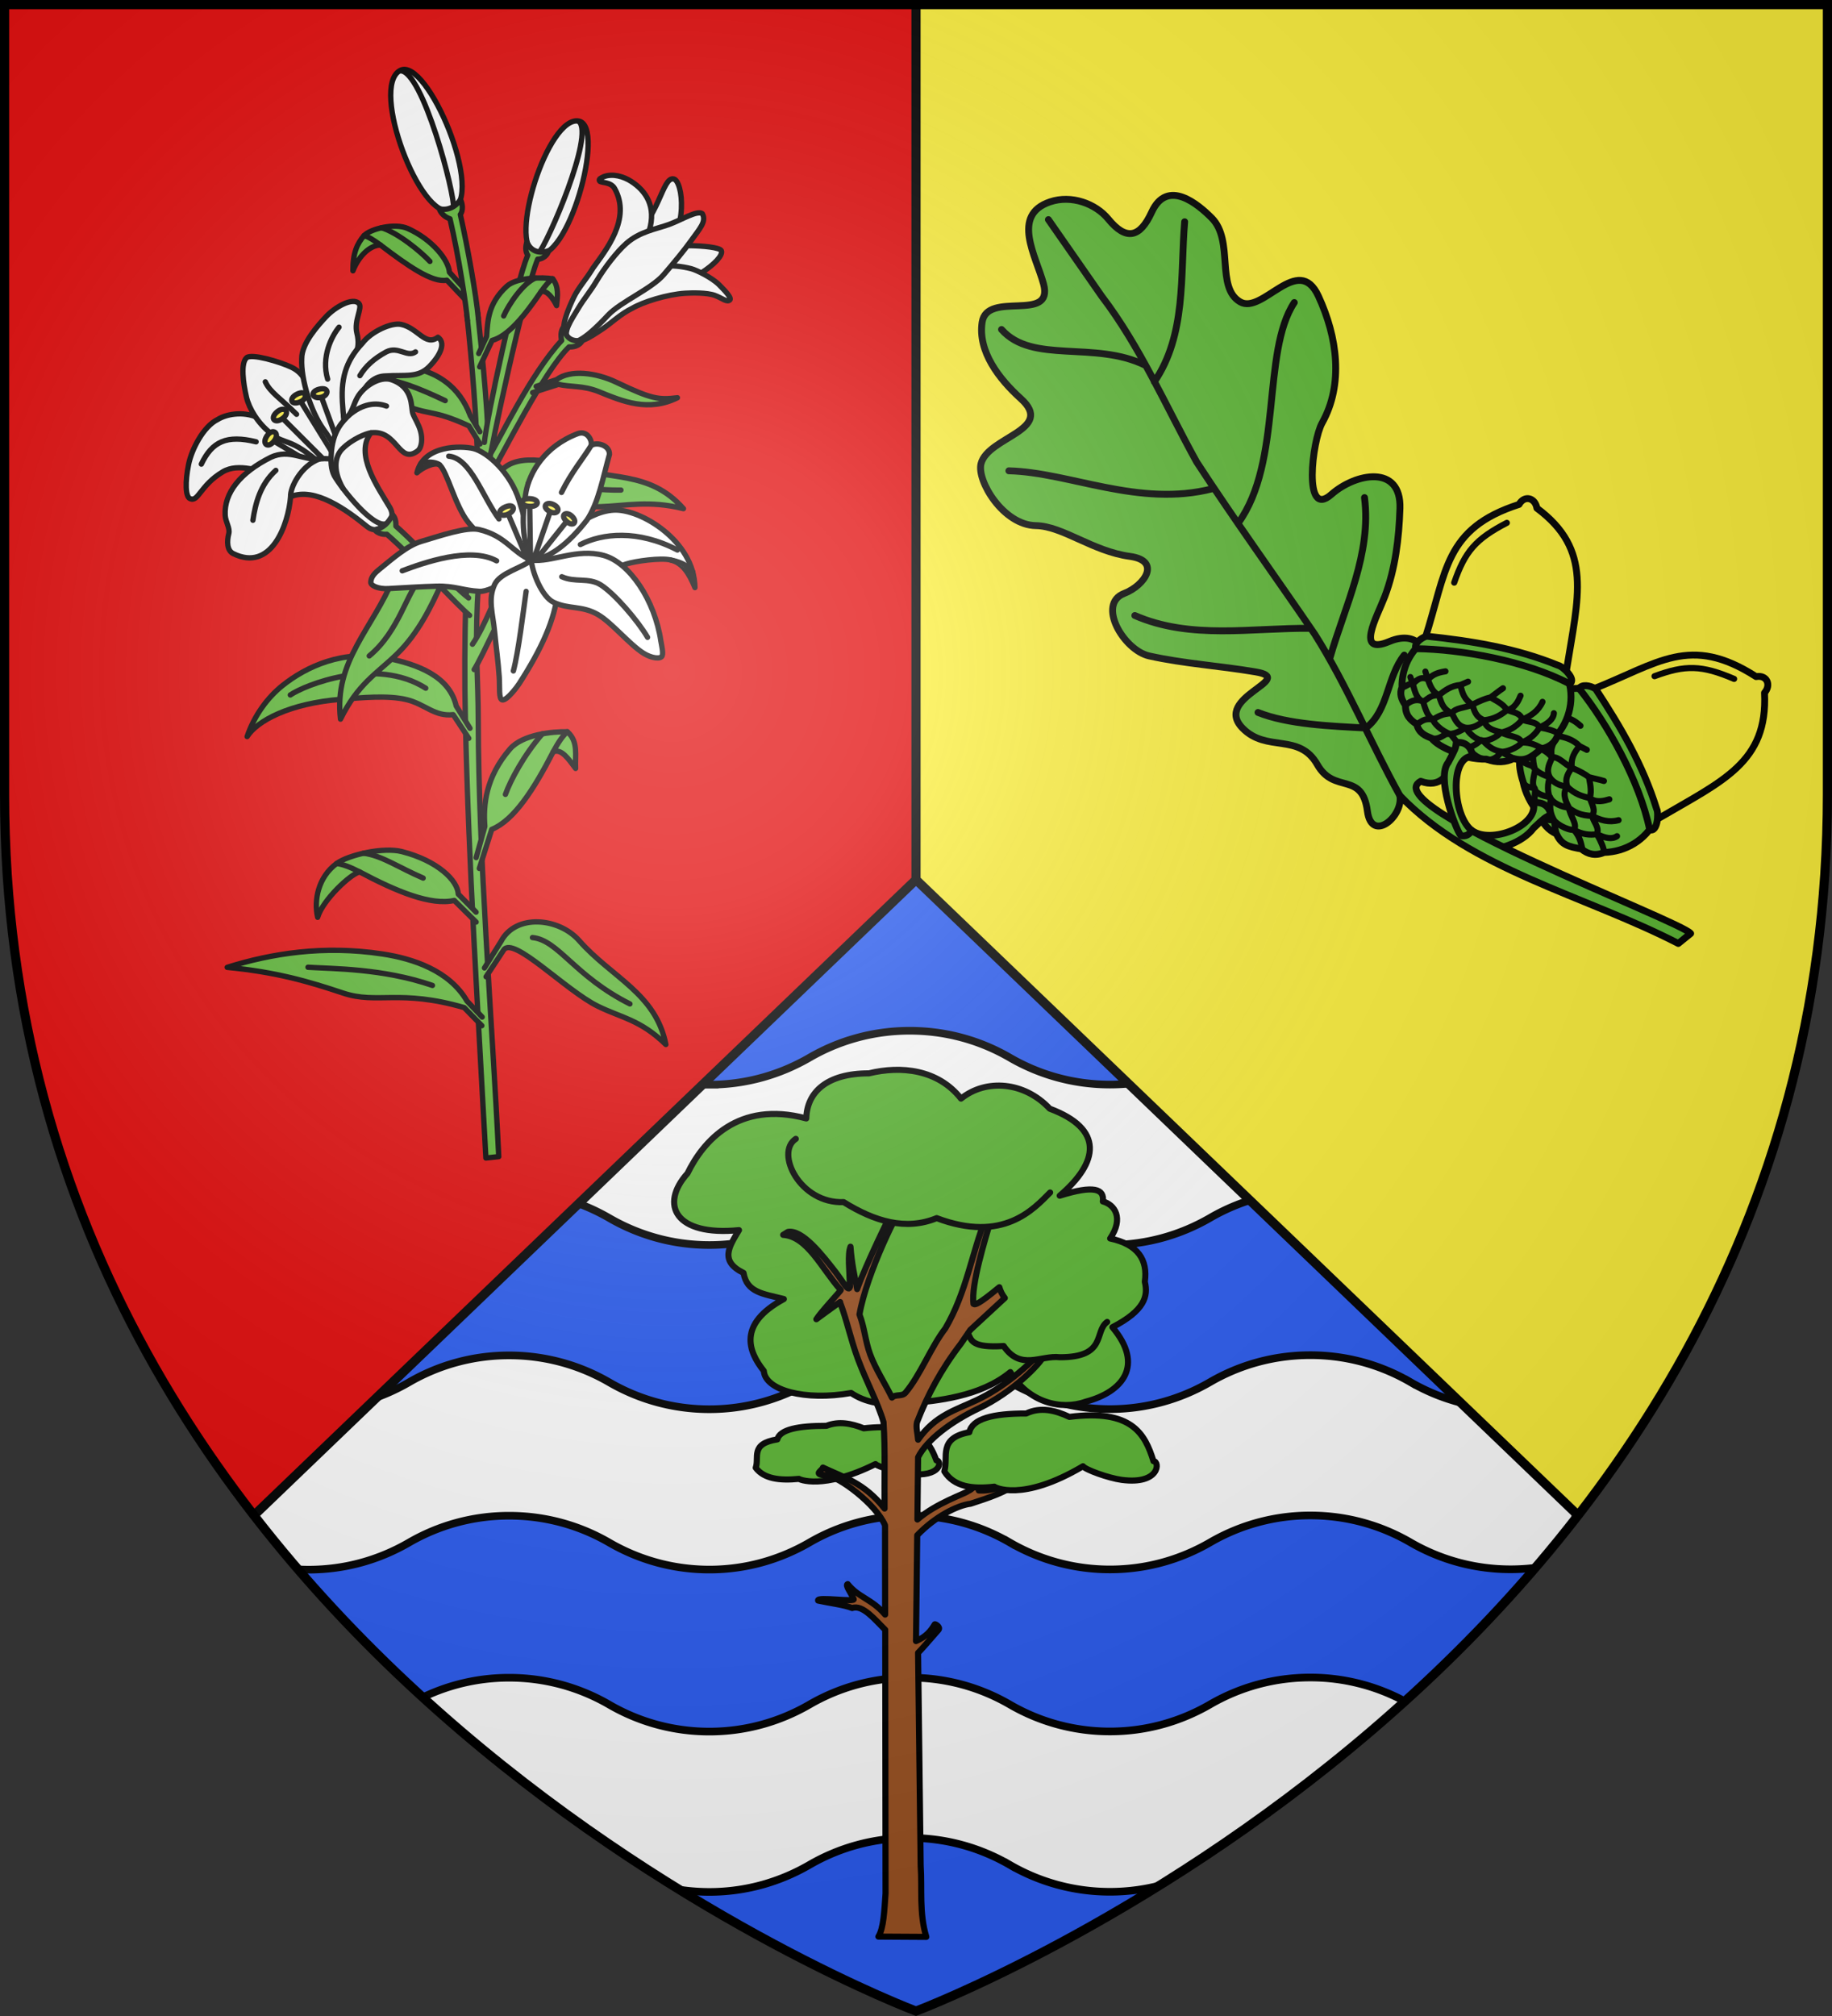
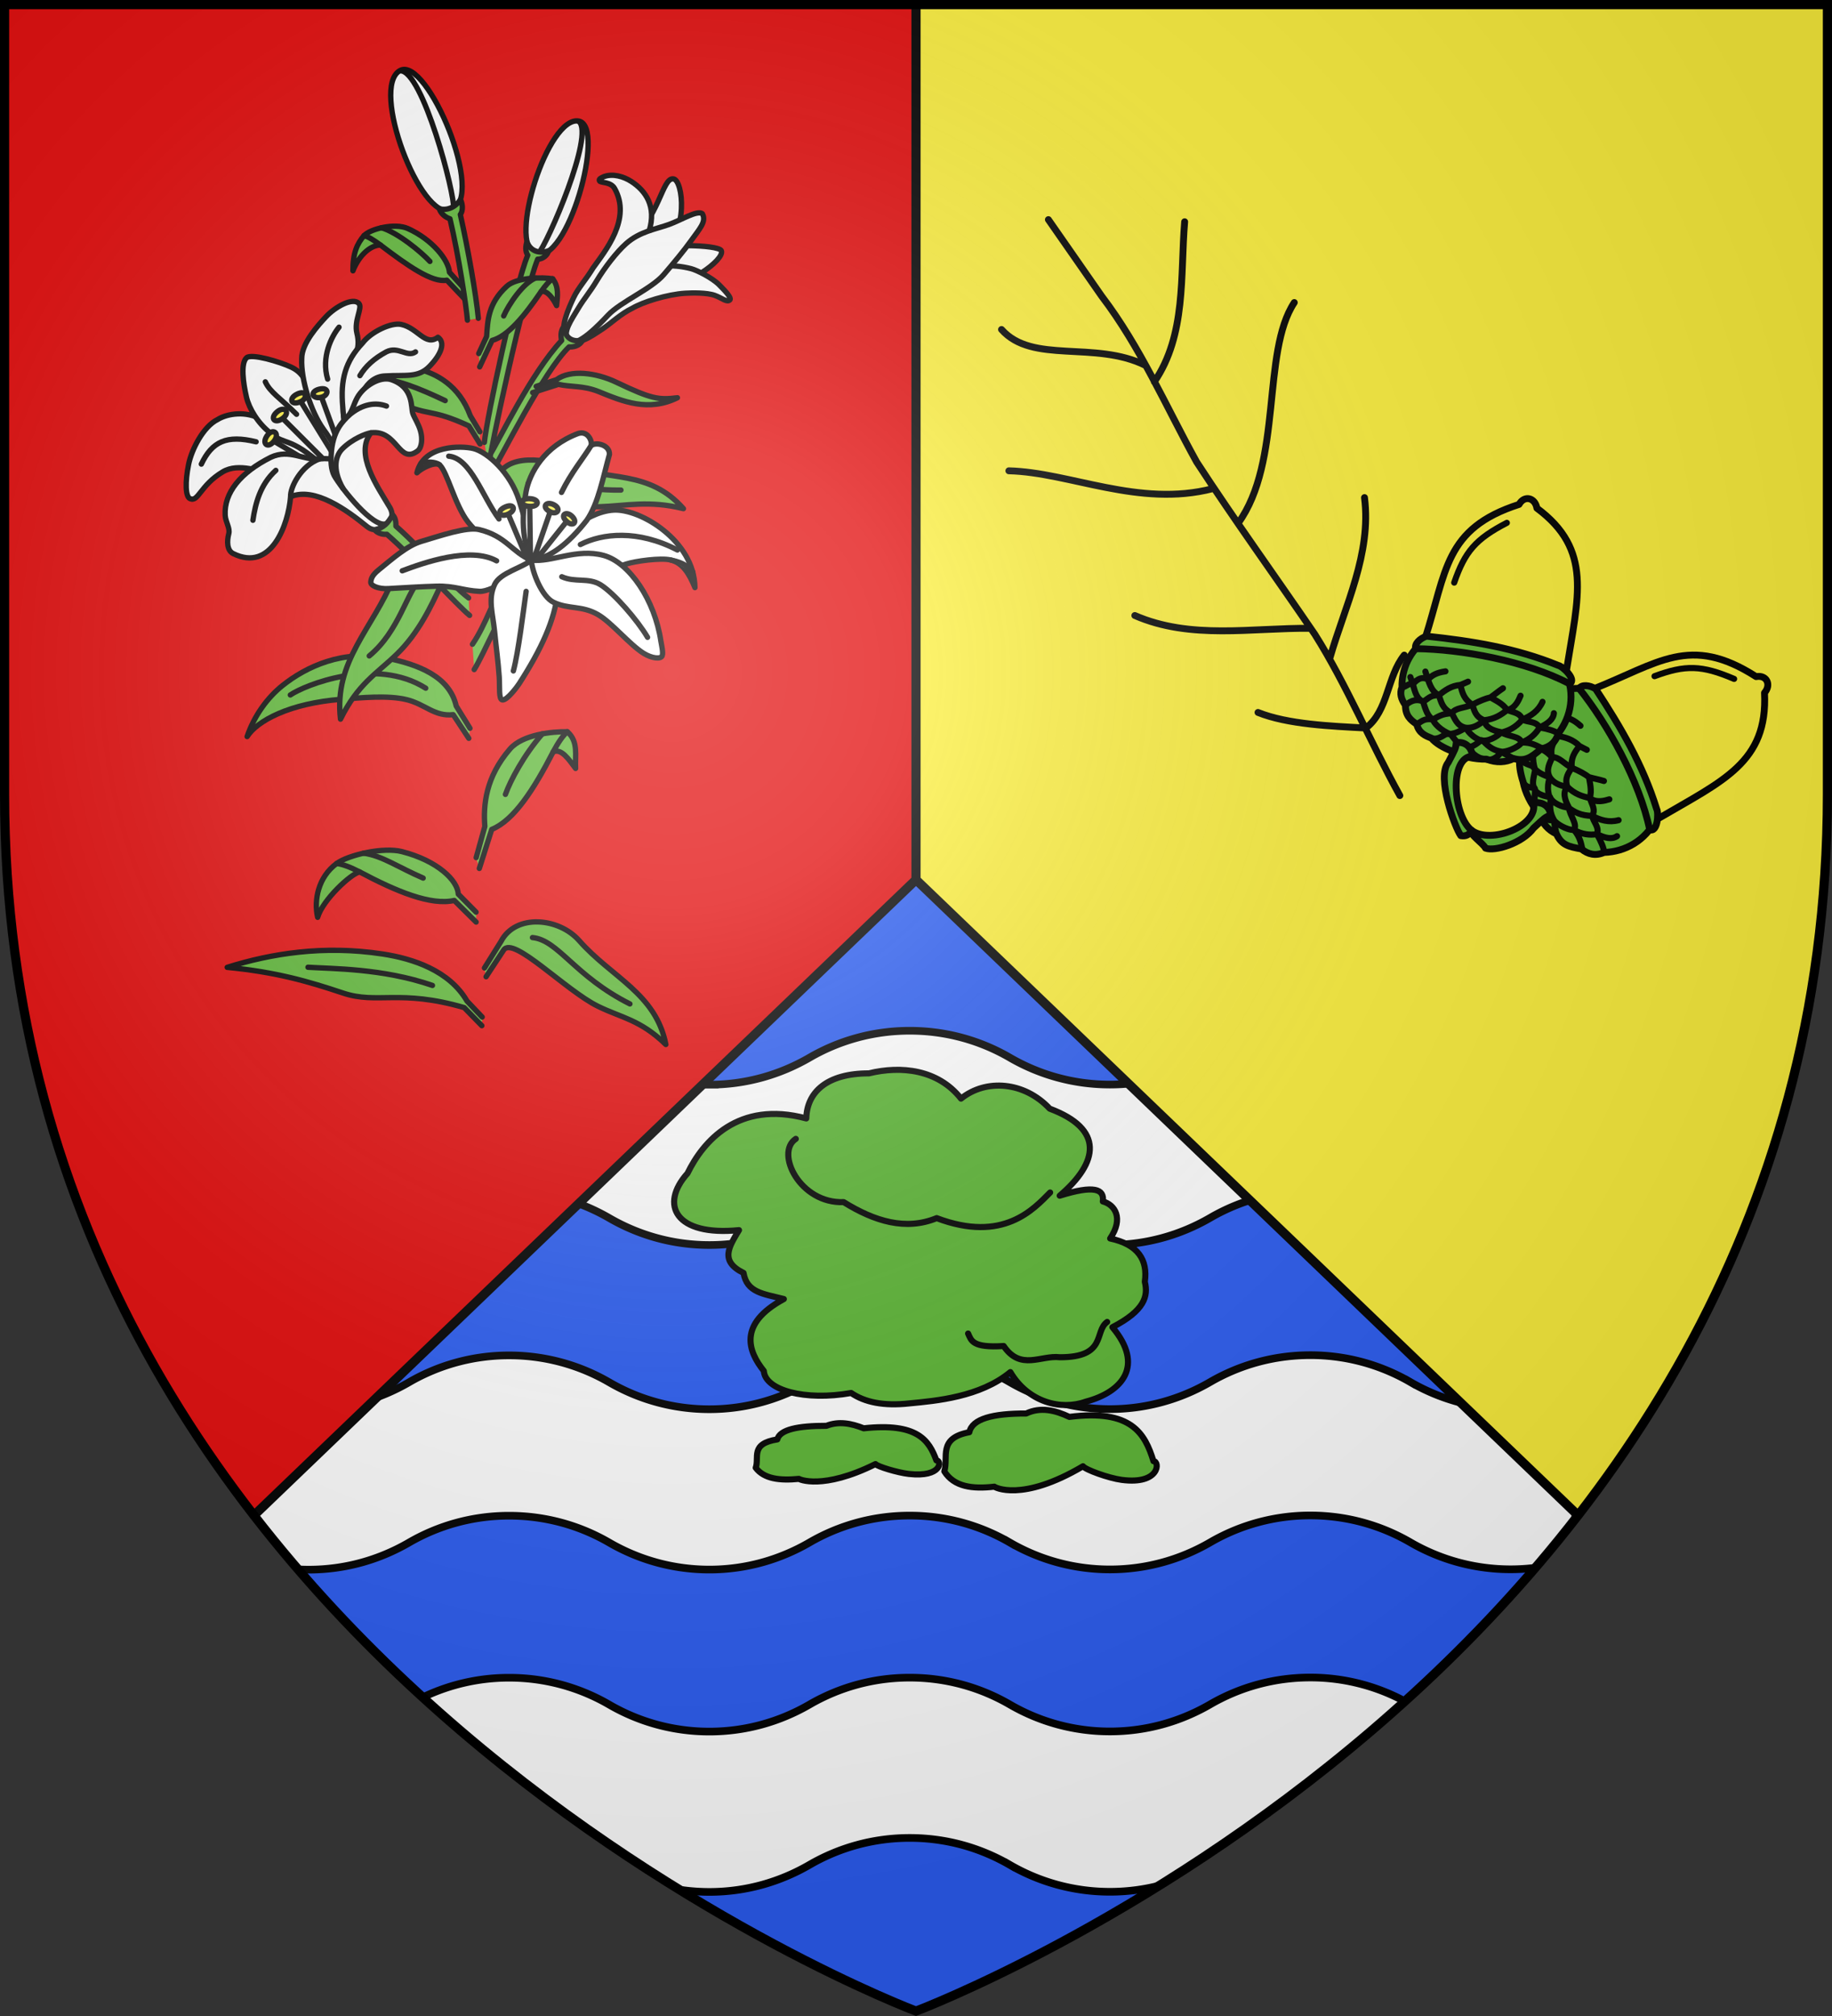
<svg xmlns="http://www.w3.org/2000/svg" xmlns:xlink="http://www.w3.org/1999/xlink" width="600" height="660" viewBox="-300 -300 600 660">
  <rect x="-300" y="-300" width="600" height="660" fill="#333333" stroke="none" />
  <radialGradient id="f" cx="-80" cy="-80" r="405" gradientUnits="userSpaceOnUse">
    <stop offset="0" stop-color="#fff" stop-opacity=".31" />
    <stop offset=".19" stop-color="#fff" stop-opacity=".25" />
    <stop offset=".6" stop-color="#6b6b6b" stop-opacity=".125" />
    <stop offset="1" stop-opacity=".125" />
  </radialGradient>
  <clipPath id="a">
    <path d="m-509.541 239.053-216.875 208.156c88.378 114.071 216.875 162.344 216.875 162.344s128.496-48.273 216.875-162.344z" />
  </clipPath>
  <clipPath id="c">
    <path d="m-509.541 239.053-216.875 208.156c88.378 114.071 216.875 162.344 216.875 162.344s128.496-48.273 216.875-162.344z" />
  </clipPath>
  <clipPath id="d">
    <path d="m-509.541 239.053-216.875 208.156c88.378 114.071 216.875 162.344 216.875 162.344s128.496-48.273 216.875-162.344z" />
  </clipPath>
  <path fill="#fcef3c" d="M-298.5-298.5h597V-40C298.5 246.31 0 358.5 0 358.5S-298.5 246.31-298.5-40z" />
  <path fill="#e20909" d="M-298.5-298.5H0v657S-298.5 246.31-298.5-40z" />
  <path fill="#2b5df2" d="m0-12-216.875 208.156C-128.497 310.228 0 358.5 0 358.5s128.497-48.272 216.875-162.344z" />
  <g stroke="#000">
    <g fill="#fff" stroke-width="2.5">
      <path d="M-734.776 353.125a65.1 65.1 0 0 0 26.367 5.552c11.961 0 23.145-3.257 32.804-8.857 9.656-5.596 20.846-8.798 32.803-8.798 11.961 0 23.145 3.199 32.803 8.798 9.657 5.597 20.847 8.828 32.804 8.828 11.96 0 23.13-3.271 32.789-8.871 9.657-5.596 20.846-8.799 32.803-8.799 11.961 0 23.13 3.214 32.79 8.813a65.25 65.25 0 0 0 32.817 8.814c11.961 0 23.145-3.257 32.804-8.857a65.14 65.14 0 0 1 32.789-8.813c11.96 0 23.13 3.213 32.789 8.813a65.24 65.24 0 0 0 32.817 8.813 64.8 64.8 0 0 0 21.381-3.61c.16-16.48-.91-33.719-3.797-51.284a65 65 0 0 1-17.598 2.406c-11.957 0-23.147-3.203-32.803-8.799a65.1 65.1 0 0 0-32.79-8.813c-11.956 0-23.146 3.202-32.803 8.799-9.659 5.6-20.842 8.856-32.803 8.856a65.14 65.14 0 0 1-32.79-8.813c-9.658-5.6-20.842-8.799-32.803-8.799-11.957 0-23.146 3.203-32.803 8.799-9.66 5.6-20.843 8.857-32.804 8.857a65.14 65.14 0 0 1-32.789-8.814 65.2 65.2 0 0 0-32.817-8.813 65.14 65.14 0 0 0-32.79 8.813c-9.658 5.6-20.842 8.857-32.803 8.857a65.1 65.1 0 0 1-30.34-7.465z" clip-path="url(#a)" transform="translate(509.541 -251.053)" />
      <path d="M-734.776 564.904a65.1 65.1 0 0 0 26.367 5.552c11.961 0 23.145-3.257 32.804-8.857 9.656-5.596 20.846-8.799 32.803-8.799 11.961 0 23.145 3.2 32.803 8.799 9.657 5.596 20.847 8.828 32.804 8.828 11.96 0 23.13-3.272 32.789-8.871 9.657-5.597 20.846-8.8 32.803-8.8 11.961 0 23.13 3.214 32.79 8.814a65.25 65.25 0 0 0 32.817 8.813c11.961 0 23.145-3.257 32.804-8.856a65.14 65.14 0 0 1 32.789-8.814c11.96 0 23.13 3.214 32.789 8.814a65.24 65.24 0 0 0 32.817 8.813 64.8 64.8 0 0 0 21.381-3.61c.16-16.48-.91-33.72-3.797-51.285a65 65 0 0 1-17.598 2.406c-11.957 0-23.147-3.202-32.803-8.798a65.1 65.1 0 0 0-32.79-8.814c-11.956 0-23.146 3.203-32.803 8.8-9.659 5.599-20.842 8.856-32.803 8.856a65.14 65.14 0 0 1-32.79-8.813c-9.658-5.6-20.842-8.8-32.803-8.8-11.957 0-23.146 3.203-32.803 8.8-9.66 5.6-20.843 8.856-32.804 8.856a65.14 65.14 0 0 1-32.789-8.813 65.2 65.2 0 0 0-32.817-8.813 65.14 65.14 0 0 0-32.79 8.813c-9.658 5.6-20.842 8.857-32.803 8.857a65.1 65.1 0 0 1-30.34-7.465z" clip-path="url(#c)" transform="translate(509.541 -251.053)" />
      <path d="M-734.776 459.375a65.1 65.1 0 0 0 26.367 5.552c11.961 0 23.145-3.258 32.804-8.857 9.656-5.596 20.846-8.799 32.803-8.799 11.961 0 23.145 3.2 32.803 8.799 9.657 5.596 20.847 8.828 32.804 8.828 11.96 0 23.13-3.272 32.789-8.872 9.657-5.596 20.846-8.798 32.803-8.798 11.961 0 23.13 3.213 32.79 8.813a65.25 65.25 0 0 0 32.817 8.813c11.961 0 23.145-3.257 32.804-8.857a65.14 65.14 0 0 1 32.789-8.813c11.96 0 23.13 3.214 32.789 8.813a65.24 65.24 0 0 0 32.817 8.814 64.8 64.8 0 0 0 21.381-3.61c.16-16.481-.91-33.72-3.797-51.285a65 65 0 0 1-17.598 2.406c-11.957 0-23.147-3.202-32.803-8.799a65.1 65.1 0 0 0-32.79-8.813c-11.956 0-23.146 3.203-32.803 8.799-9.659 5.6-20.842 8.857-32.803 8.857a65.14 65.14 0 0 1-32.79-8.814c-9.658-5.6-20.842-8.798-32.803-8.798-11.957 0-23.146 3.202-32.803 8.798-9.66 5.6-20.843 8.857-32.804 8.857a65.14 65.14 0 0 1-32.789-8.813 65.2 65.2 0 0 0-32.817-8.813 65.14 65.14 0 0 0-32.79 8.813c-9.658 5.6-20.842 8.857-32.803 8.857a65.1 65.1 0 0 1-30.34-7.466z" clip-path="url(#d)" transform="translate(509.541 -251.053)" />
    </g>
    <path fill="none" stroke-linejoin="round" stroke-width="3" d="M-216.875 196.156 0-12l216.875 208.156M0-12v-286.5" />
    <g fill="#fcef3c" fill-rule="evenodd" stroke-linecap="round" stroke-linejoin="round" stroke-width="2.252">
      <path fill="#5ab532" d="M-445.343-769.452c14.491-12.37 16.359-24.595-3.69-32.088-9.313-9.966-23.46-11.13-32.704-3.702-8.506-10.805-22.142-12.19-33.967-9.31-15.54-.013-22.872 6.952-23.107 16.622-25.22-6.786-38.16 8.63-43.796 20.23-10.391 11.578-4.536 23.276 18.982 20.948-3.641 6.041-7.243 11.417 1.673 15.77 1.231 7.253 7.2 7.683 14.87 9.63-17.088 9.225-13.086 19.396-7.388 26.505.493 7.11 15.15 11.156 32.202 8.131 5.006 3.402 11.954 4.9 21.518 3.837 9.784-.942 26.03-2.313 37.21-11.534 6.529 11.099 18.664 14.193 27.804 10.897 13.699-3.588 21.66-13.39 9.831-27.445 11.906-6.174 13.255-11.444 11.957-16.74 1.143-8.092-2.515-13.8-12.784-15.972 5.09-7.512 1.7-12.507-2.7-13.652.622-4.561-3.11-6.13-15.91-2.127M-513.28-670.508c-19.553 9.715-28.243 5.568-28.243 5.458-6.937.678-12.838.055-15.932-4.093 1.406-3.8-2.18-8.855 7.966-10.46.905-3.601 7.552-5.038 18.105-5.003 4.586-1.806 9.173-.902 13.76.91 19.813-2.134 24.082 4.41 26.794 11.824 2.096 0 2.113 6.367-10.138 5.003-4.158-.463-11.587-2.73-12.312-3.639" transform="matrix(.888 0 0 .888 442.527 774.72)" />
-       <path fill="#9d5324" d="M-500.299-770.579c-4.477 5.477-16.296 29.945-18.893 44.92 1.867 4.833 2.134 9.806 3.94 14.711 2.025 5.494 5.605 10.904 8.039 15.934 1.425-1.404 3.68-.244 5.006-1.814 5.483-6.494 9.375-16.83 14.655-23.665 7.756-13.06 9.941-28.383 14.842-40.348.66-.897 1.607-1.192 2.514-1.535-2.83 9.585-7.86 25.74-6.95 32.808.58.447 1.866.212 9.535-6.143.425 1.47 1.085 2.796 2.025 3.98l-12.742 11.777-3.462 5.08c-7.407 9.64-12.249 18.846-16.169 28.9-.5 1.806.234 4.321.384 6.491 6.263-9 13.904-10.96 21.644-14.615 9.6-4.532 18.463-11.93 25.781-19.938.002 2.18-.283 2.223-.733 3.176-1.734 3.668-11.97 13.941-24.218 19.762-10.16 4.83-19.26 11.649-22.474 18.072l-.244 22.966c6.756-5.999 17.843-9.625 18.613-10.47 5.186-2.127 5.737-11.885 8.382-14.276-1.466 6.752-2.505 12.446-4.365 14.031 4.481.316 8.963-1.283 13.445-4.118.24.356.422.726 1.013 1.082-4.161 3.668-10.96 5.77-17.462 7.923-4.934.602-13.118 4.748-19.696 11.622l-.454 39.022c3.743-1.58 5.512-3.818 6.915-6.178.085-.254 2.289.992 1.362 2.059-2.83 3.256-6.63 7.62-7.509 8.446l.955 78.401c.564 8.773-.585 17.547 2.078 26.32l-17.674-.104c1.97-3.117 2.19-9.731 2.645-15.874l-.122-97.224c-3.773-3.7-8.302-9.417-12.188-8.027-2.912-1.2-8.39-1.842-12.572-2.758-.578-1.567 14.371.803 13.057-.63-.768-2.04-3.244-5.13-2.126-5.443 3.907 4.936 8.882 5.463 13.794 11.239l-.035-32.913c-3.196-7.617-17.022-18.11-21.757-18.43-5.09-.342-1.463-1.63-1.152-2.861 7.585 3.659 15.15 5.48 22.735 15.113-.129-10.622.29-21.245-.385-31.866-1.907-6.69-6.267-14.82-9.336-22.99-2.775-7.388-4.225-14.81-6.728-21.232 1.036-.855-10.361 7.465-8.626 6.247.99-1.974 9.407-10.964 8.905-10.715-7.212-8.143-12.259-19.717-21.233-20.348l1.747-1.082c5.393-.959 12.739 8.56 17.672 14.908 2.702 3.477 4.68 7.481 5.216 5.334-.153-5.998-.925-11.938.195-14.797.463 6.216 1.49 10.797 2.445 15.636 3.044-8.49 12.137-27.492 15.54-33.541.824-1.463 3.94-1.532 4.226-2.025" transform="matrix(.888 0 0 .888 442.527 774.72)" />
      <g fill="#5ab532">
        <path d="M-427.84-722.901c-4.89 3.455.026 13.05-17.456 13.01-6.948-.84-14.461 5.088-20.71-4.139-11.7.753-11.928-2.076-13.12-4.605m30.252-51.99c-6.113 6.162-17.312 18.705-41.835 9.446-11.44 4.663-22.879 1.2-34.318-5.904-16.162.65-25.356-18.248-17.65-23.32M-436.75-669.703c-22.639 13.4-32.7 7.68-32.7 7.528-8.031.935-14.864.077-18.446-5.646 1.628-5.242-2.523-12.215 9.223-14.429 1.048-4.966 8.744-6.948 20.961-6.9 5.31-2.491 10.62-1.244 15.93 1.254 22.94-2.942 27.883 6.085 31.023 16.311 2.427 0 2.446 8.783-11.738 6.9-4.814-.638-13.415-3.763-14.254-5.018" transform="matrix(.888 0 0 .888 442.527 774.72)" />
      </g>
    </g>
    <g stroke-linecap="round" stroke-linejoin="round" stroke-width="1.652">
-       <path fill="#5ab532" d="M-155.1 57.451c-2.404-45.104-5.343-90.205-6.336-135.313-.271-12.34-.24-25.586.148-36.89.286-8.353 3.979-27.352 3.683-41.022-.343-15.872-1.784-32.456-3.375-47.449l3.377-.498c1.655 15.368 3.292 32.027 3.535 47.652.218 14.063-3.072 28.098-3.684 42.202-.661 15.218.265 23.106.291 36.025.088 42.022 4.21 91.282 6.34 134.85z" transform="matrix(1.059 0 0 1.059 23.384 18.278)" />
      <g fill="#fff">
        <path d="M-97.018-245.224c2.855.596 4.732 15.928-3.674 23.37l-11.069-3.356c10.52-7.446 11.051-20.786 14.743-20.014" transform="matrix(1.059 0 0 1.059 23.384 18.278)" />
        <path d="m-104.306-222.95 2.866 11.111c8.05.475 20.266-8.415 19.167-11.184-.786-1.981-20.039-2.278-22.033.073" transform="matrix(1.059 0 0 1.059 23.384 18.278)" />
        <path d="M-120.348-207.117c4.565-3.692 7.93-8 14.15-9.799 3.195-1.58 8.768-2.065 14.583-.567 1.708.44 6.476 2.793 8.653 4.982 1.932 1.943 3.782 3.922 3.36 4.613-.89 1.003-2.412-.515-4.705-1.342-2.48-.894-7.042-.79-9.122-.666-5.572.333-13.115 2.705-16.446 4.67-3.565 1.734-6.45 4.57-9.118 6.35-4.097 2.731-8.07 5.443-10.168 2.863-1.833-1.228-.018-3.96 8.813-11.104" transform="matrix(1.059 0 0 1.059 23.384 18.278)" />
        <path d="M-119.837-206.558c3.886-4.16 5.934-6.852 9.705-11.265 3.269-3.826 4.512-7.99 5.541-11.39 2.261-7.468-1.035-12.323-5.499-15.21-2.444-1.582-5.733-2.535-8.504-1.527-.94.417-1.703.755-1.359 1.352.373.645 3.459.18 4.662 2.31 5.296 9.387-2.845 19.246-6.652 24.566-2.043 3.4-4.585 6.18-5.968 9.076-1.698 3.556-4.26 9.506-2.514 11.304 1.057 1.938 2.83-.91 10.588-9.216" transform="matrix(1.059 0 0 1.059 23.384 18.278)" />
        <path d="M-117.355-203.076c3.886-4.16 13.49-8.159 17.26-12.572 3.27-3.826 6.344-7.523 8.4-10.417 2.622-3.688 4.906-5.96 3.533-8.417-1.578-1.174-6.467 1.945-10.295 3.325-4.12 1.486-9.072 2.169-13.304 5.947-2.905 2.593-6.562 7.31-9.055 11.457-2.044 3.4-3.972 5.621-5.623 8.374-2.339 3.9-4.907 7.421-3.29 9.854 1.381 1.776 4.617.754 12.374-7.551" transform="matrix(1.059 0 0 1.059 23.384 18.278)" />
      </g>
      <path fill="#fff" fill-rule="evenodd" d="M-181.631-278.756c8.376-4.521 26.815 39.424 15.756 43.24-9.534 3.29-25.163-38.162-15.756-43.24m55.285 15.651c8.475 1.667-3.535 44.807-13.497 41.03-8.59-3.257 3.981-42.902 13.497-41.03" transform="matrix(1.059 0 0 1.059 23.384 18.278)" />
      <path fill="none" d="M-181.516-278.658c6.84-.09 16.899 38.107 16.44 42.756m38.756-27.063c4.87 3.999-9.773 37.95-12.74 41.081" transform="matrix(1.059 0 0 1.059 23.384 18.278)" />
      <g fill="#5ab532">
        <path d="m-160.018-75.403-4.262-6.891c-2.078-9.232-11.941-12.842-21.25-14.755-13.711-2.818-25.19 2.607-32.502 8.458-4.526 3.622-8.656 9.135-10.91 15.75 3.097-4.877 13.122-10.277 29.104-11.525 6.06-.473 14.35-1.324 20.248.116 5.692 1.39 8.595 5.292 14.382 4.636l4.825 7.321m3.256 40.22 3.835-12.073c6.906-2.819 13.058-12.43 18.997-23.964 2.532-1.127 4.724 2.157 6.941 5.122-.213-3.955.96-8.289-2.557-11.341-4.539-.1-13.843.82-17.727 5.313-7.527 8.71-8.313 17.322-7.785 23.955l-2.679 9.634m-.02 19.931-6.744-6.683c-7.277 1.634-17.807-2.74-29.257-8.815-2.721.522-11.417 8.618-13.009 14.027-1.227-5.32.21-12.476 5.864-16.627 3.67-2.677 14.423-5.162 20.173-3.693 11.145 2.848 17.276 8.977 17.457 13.139l5.5 5.586m1.89 32.424-4.687-4.94c-5.457-9.419-16.69-13.109-26.083-14.545-18.272-2.794-34.578-.13-48.083 4.124 15.079 1.435 25.231 4.398 35.81 7.942 10.63 3.561 17.523-1.295 37.48 4.504l5.457 5.588m.81-17.846 5.112-8.186c4.531-8.657 17.9-7.396 24.185-.26 10.052 11.413 23.69 16.296 26.802 32.108-7.89-7.676-13.761-8.247-21.025-11.825-10.058-4.955-26.147-21.815-29.123-17.402l-5.45 8.284" transform="matrix(1.059 0 0 1.059 23.384 18.278)" />
        <path d="M-173.7-87.796c-15.539-9.826-37.446-.958-41.882 2.091m77.937 12.024c-5.725 6.59-9.846 14.359-11.411 18.714m14.761-13.143c1.623-3.046 3.085-5.124 4.384-6.22m-44.587 45.234c-7.604-3.246-12.762-6.979-18.445-7.69m21.315 40.879c-15.38-5.301-31.052-5.14-38.489-5.619m99.56 11.337c-17.076-8.567-22.18-19.773-30.139-20.514M-154.392-158.983c4.011-6.582 13.151-25.994 22.716-36.305-.431-1.796-.09-3.542.771-4.32.192 3.198 2.077 4.957 5.71 4.246-1.041 1.968-3.128 2.123-4.172 2.061-7.897 7.564-20.514 33.355-26.253 43.051m1.34-5.994c.39-4.513 10.936-53.733 15.212-64.179 1.445.06 3.221-1.328 3.294-2.585-2.534.91-5.48.314-6.608-2.755-.504 1.223-.55 3.031.23 4.096-3.865 9.11-12.732 50.598-13.414 57.883" transform="matrix(1.059 0 0 1.059 23.384 18.278)" />
        <path d="m-158.165-129.082-2.72-2.178c-7.504-7.648-18.716-.6-22.71 9.249-6.387 15.748-18.607 25.787-16.47 43.784 5.444-10.992 11.01-13.886 17.398-20.07 13.551-13.117 16.21-34.382 20.713-30.719l2.929 2.26m3.336-19.905 3.818-2.866c-.433-9.764 11.267-10.166 20.284-7.164 14.42 4.8 26.955 1.296 37.587 13.393-10.675-2.659-17.724-.858-25.816-.603-5.128.16-11.043-.6-16.063-.41-5.488.207-12.759 1.215-15.047-2.885l-4.603 3.718m-1.488-43.652 3.828-8.176c4.886-1.309 9.991-7.508 15.16-15.091 1.8-.547 3.638 2 4.796 4.323.278-2.825.786-5.78-1.225-8.294-3.004-.524-11.096-.504-14.152 2.293-5.924 5.423-5.909 10.789-6.262 15.543l-2.436 5.281m-3.231-15.667-6.633-7.01c-4.53.87-12.097-4.47-20.525-10.867-2.881.001-6.524 2.885-8.518 7.969-.039-5.575 1.311-8.39 3.439-10.89 2.005-2.104 9.524-3.982 13.519-2.19 7.741 3.471 12.605 9.816 12.888 13.516l5.385 5.98m4.024 43.343-2.956-4.94c-3.442-9.419-10.526-13.109-16.45-14.545-11.523-2.794-21.807-.13-30.324 4.124 9.51 1.435 16.337 2.236 23.106 5.59 10.88 5.39 10.65 2.154 23.237 7.953l3.441 5.589m17.358-17.802 6.287-2.074c4.329-3.219 12.26-2.183 18.51.803 10.843 5.18 13.064 5.5 18.888 4.784-8.986 4.433-16.85 1.167-24.347-1.893-4.75-1.94-8.81-1.376-12.447-2.254l-7.983 2.562M-194.123-30.994c-3.07-1.573-5.455-2.443-7.145-2.6" transform="matrix(1.059 0 0 1.059 23.384 18.278)" />
        <path d="M-174.76-122.388c-4.941 4.89-7.021 16.865-16.415 24.617m77.847-51.272c-13.03.187-22.136-3.47-28.66-2.12m2.261-63.436c-3.912 1.593-8.306 8.152-9.872 11.723m-22.812-16.855c-2.724-2.95-9.893-8.885-14.981-10.41m19.706 53.447c-8.465-3.994-15.163-6.701-22.6-7.18m52.256-26.523c1.402-1.997 2.593-3.325 3.572-3.971m-53.239-10.427c-2.25-1.665-3.947-2.642-5.08-2.922" transform="matrix(1.059 0 0 1.059 23.384 18.278)" />
      </g>
      <g fill="#fff">
        <path d="M-225.452-171.38c-4.945-2.267-10.218-.996-12.597.516-4.43 2.152-8.04 9.217-8.987 13.859-1.129 5.535-.973 10.015.428 10.603 2.588 1.196 3.158-4.135 10.149-8.287 4.928-2.928 11.628.022 17.128.947 7.3 1.229 6.938 1.993 14.311 5.345 5.643 2.565 4.194.461-.406-5.92-7.05-9.875-9.91-12.916-20.026-17.063" transform="matrix(1.059 0 0 1.059 23.384 18.278)" />
        <path d="M-202.64-153.856c-12.975-12.577-14.189-8.46-19.15-12.862-3.845-3.036-6.53-7.515-7.349-11.018-1.03-4.409-1.855-10.543.034-12.218 1.532-1.36 10.269 1.238 13.836 2.919 5.09 2.4 4.64 6.724 8.706 11.885 4.5 5.711 8.2 9.947 11.634 17.245 2.674 5.685 4.893 8.402 3.7 10.103-1.797 2.56-6.621-1.41-11.412-6.054" transform="matrix(1.059 0 0 1.059 23.384 18.278)" />
        <path d="M-205.335-167.849c-3.881-5.384-7.03-15.484-6.713-21.857-.055-4.75 5.224-10.473 7.5-12.923 2.865-3.084 8.387-6.143 10.198-4.065 1.155 1.327-1.6 5.293-.64 9.128 1.368 5.472-1.283 7.646-2.787 13.652-1.665 6.646-3.046 16.223 2.91 21.687 4.56 4.182 2.802 7.448.653 7.215-7.068-2.907-6.048-6.009-11.121-12.837" transform="matrix(1.059 0 0 1.059 23.384 18.278)" />
        <path d="M-199.363-174.76c-.746-8.351.742-14.049 6.12-19.735 2.606-3.477 8.86-6.412 11.941-5.759 5.208 1.105 7.48 6.902 11.366 3.969 2.346 1.582 1.14 5.152-2.613 9.019-3.502 3.608-7.39 2.539-13.659 2.942-6.169.164-9.176 7.787-8.927 14.156.233 5.976.088 7.007 2.796 12.62-4.361-6.493-6.539-9.114-7.024-17.211M-218.786-172.037l29.788 29.76m-32.543-22.41 36.163 21.541m-27.52-34.15 22.103 35.855m-15.479-37.25 14.433 39.58" transform="matrix(1.059 0 0 1.059 23.384 18.278)" />
      </g>
      <path fill="#fcef3c" d="M-219.617-173.27c2.289-1.911 4.18.221 1.668 2.08-2.389 1.77-4.158.001-1.668-2.08m-3.177 7.458c1.761-2.575 4.234-.835 2.05 1.792-1.81 2.177-3.73.665-2.05-1.792m9.09-12.786c3.134-1.679 3.678 1.136 1.373 2.191-3.047 1.395-3.795-.894-1.374-2.191m7.007-1.624c3.186-.83 3.1 1.91.707 2.482-2.822.673-3.65-1.716-.707-2.482" transform="matrix(1.059 0 0 1.059 23.384 18.278)" />
      <path fill="#fff" d="M-206.527-158.677c-4.992.54-9.306-3.187-15.06-.514-9.4 4.705-14.522 10.98-14.14 17.928.118 2.168 1.57 3.962 1.11 5.72-.599 2.301-.594 5.16 1.346 6.124 11.768 5.853 17.08-8.884 17.774-17.574 7.49-3.159 17.618 4.326 23.486 9.109 2.314 1.886 3.84.903 5.478-.117 3.54-3.056-10.99-18.992-13.392-20.203-2.777-.533-4.56-.67-6.602-.473" transform="matrix(1.059 0 0 1.059 23.384 18.278)" />
      <path fill="#fff" d="M-202.953-159.6c.287-8 3.919-10.89 5.325-12.412 1.296-1.57 1.611-3.553 2.768-5.637 1.962-3.536 7.07-6.71 10.56-5.505 6.99 2.414 5.956 8.615 6.606 10.436.513 1.44 1.718 3.12 2.379 5.422.625 2.177.491 5.115-.903 6.159-5.868 4.394-6.205-6.655-14.438-5.616-5.078 6.586 1.93 16.461 5.79 22.98 1.32 2.23.738 4.05-.482 4.804-3.277 2.922-12.797-8.452-16.21-13.789-1.315-1.93-1.523-4.308-1.395-6.843" transform="matrix(1.059 0 0 1.059 23.384 18.278)" />
      <path fill="none" d="M-199.298-149.545c-3.566-6.31-2.118-10.358-.16-12.287 3.134-3.09 7.258-4.678 8.802-4.92m-6.972-5.26c4.36-3.843 8.608-4.193 11.78-2.999m-41.303 35.3c.771-5.134 2.196-10.99 7.085-15.418m4.569 8.136c-.176-2.806 3.201-9.65 8.97-11.684m12.468-25.733c1.71-2.885 4.346-5.296 8.16-7.359 3.693-1.894 6.477 1.836 9.036.013m-23.657-7.64c-2.34 2.85-5.54 9.26-3.519 16.045m-19.274.846c1.471 3.245 4.61 5.017 9.659 10.032m-29.445 15.409c3.304-6.966 7.81-9.14 16.933-6.9" transform="matrix(1.059 0 0 1.059 23.384 18.278)" />
      <path fill="#5ab532" d="M-160.14-110.306c-3.735-3.027-16.873-17.475-25.582-25.073-1.794.182-3.271-.68-3.725-1.353 2.84-.775 3.968-1.944 5.509-4.67.928 1.06 1.03 2.169 1.02 3.507 8.84 7.764 16.448 17.6 22.473 22.193m1.724 22.151c2.583-4.057 9.467-19.798 15.319-29.771 2.216-.443 3.695-1.67 4.679-4.197-3.347 1.441-7.194-1.207-7.95-3.677-.786 1.836-1.634 5.217-.544 6.328-5.925 10.171-7.773 17.212-12.032 23.483m-1.556-100.174c-.39-4.514-2.647-19.665-5.4-31.34-1.122-.347-2.817-1.45-3.295-3.114 2.374.637 5.005-.427 6.527-2.837.665 1.142.914 3.398-.027 4.625 2.362 10.517 4.884 24.799 5.567 32.084" transform="matrix(1.059 0 0 1.059 23.384 18.278)" />
      <g fill="#fff">
        <path d="M-144.835-145.888c-2.642-8.428-9.73-14.898-14.138-15.994-3.552-.884-15.398-1.214-17.456 7.506 1.532-1.518 5.5-3.47 6.997-2.476 2.387 2.107 4.783 12.585 8.822 17.703 4.824 6.112 14.107 11.924 19.562 11.77.296-4.3-1.45-11.052-3.787-18.51M-141.048-127.379c7.88-6.185 16.73-14.911 25.39-15.472 8.273-.535 25.046 9.514 25.21 23.961-1.796-4.382-3.777-7.62-7.537-8.552-3.003-.745-10.956.365-13.711 1.26-6.126 1.992-9.042 3.624-14.21 3.615-3.962-.007-9.275-1.003-15.142-4.812" transform="matrix(1.059 0 0 1.059 23.384 18.278)" />
        <path d="M-141.048-127.379c-1.336-2.858-3.827-9.42-1.627-21.157 1.082-5.77 5.572-14.017 16.05-17.982 2.895-.988 4.436 2.096 4.1 3.66 1.913-1.173 5.77.056 5.638 2.793-1.94 6.92-3.408 15.154-7.021 20.367-5.658 7.187-11.363 11.77-17.14 12.319M-141.048-127.379c-5.988-2.408-7.75-7.477-16.199-9.463-3.812-.895-12.109 1.974-17.81 3.663-4.405 1.305-8.798 5.242-13.13 8.746-2.085 1.687-2.38 2.737-2.506 3.783-.144 1.191 2.407 2.233 5.361 2.072 5.081-.276 9.996-.613 14.926-.746 5.737-.156 8.106 1.32 13.332 1.595 3.956.209 14.017-6.484 16.026-9.65z" transform="matrix(1.059 0 0 1.059 23.384 18.278)" />
        <path d="M-141.048-127.379c3.058 1.94 8.625 5.09 8.176 9.672-.86 8.792-5.1 17.892-11.947 28.53-.502.779-3.729 5.194-5.188 5.012-1.188-.149-.76-4.161-.97-7.116-.362-5.083-.939-9.076-1.424-13.99-.564-5.72-2.125-10.04.017-14.613 1.683-3.592 8.45-5.102 11.336-7.495" transform="matrix(1.059 0 0 1.059 23.384 18.278)" />
        <path d="M-141.048-127.379c6.41.733 13.982-3.74 22.357-1.463 8.001 2.174 15.844 13.853 17.712 26.502.136.918.794 3.541.408 4.522-.438 1.116-3.177.818-5.7-.73-4.338-2.663-9.9-9.537-14.173-12.002-4.973-2.868-9.008-1.558-13.736-3.805-3.58-1.7-6.604-9.282-6.868-13.024" transform="matrix(1.059 0 0 1.059 23.384 18.278)" />
        <path d="M-169.432-156.852c-1.123-.926-3.95-1.11-5.775-.428m70.106 53.755c-3.07-5.231-10.345-13.68-14.59-16.279-3.674-2.25-7.868-.604-11.932-2.448m-11.033 4.532c-.869 6.118-2.396 18.858-3.945 24.585m-34.369-30.956c6.642-2.495 20.945-7.583 29.187-3.074m29.258-35.694c-2.503 4.085-6.192 8.404-9.192 14.543m35.851 17.797c-12.305-6.375-23.268-5.133-30.008-1.69m-40.718-27.308c6.773.597 10.399 12.489 15.533 19.4m53.074 12.675c4.625.94 5.488 2.37 6.896 3.73M-129.41-140.24l-10.168 12.763m-1.978-17.658.247 17.364m-7.289-14.788 6.15 14.559m7.596-15.399-5.508 15.922" transform="matrix(1.059 0 0 1.059 23.384 18.278)" />
      </g>
      <path fill="#fcef3c" d="M-129.98-139.227c-2.399-2.028-.375-3.458 1.426-1.795 1.987 1.835.473 3.4-1.426 1.795m-11.632-7.171c3.204.12 3.095 2.431.309 2.399-3.543-.042-3.293-2.51-.31-2.4m-7.41 2.537c2.67-1.124 3.362 1.02.873 2.223-2.666 1.29-3.946-.93-.873-2.223m14.796-.723c2.583 1.23 1.27 3.262-.807 2.335-2.99-1.335-1.605-3.484.807-2.335" transform="matrix(1.059 0 0 1.059 23.384 18.278)" />
    </g>
  </g>
  <g stroke-width=".999" transform="matrix(1.001 0 0 1.001 -.065 -.006)">
    <use xlink:href="#e" width="100%" height="100%" transform="rotate(50.562 176.527 -24.459)" />
    <path fill="#5ab532" stroke="#000" stroke-linecap="round" stroke-linejoin="round" stroke-width="2.249" d="M202.064-37.08c1.784 7.47-13.974 13.656-20.205 8.955-1.13 1.033 3.78 4.218 4.536 5.816 2.998 1.155 12.056-1.544 15.727-6.559 3.63-3.398 3.902-3.597 5.465-4.184.289-1.348-1.32-4.783-5.523-4.028" />
    <g stroke="#000" stroke-linecap="round" stroke-linejoin="round" stroke-width="2.249">
-       <path fill="#5ab532" fill-rule="evenodd" d="M43.934-233.68c-12.844 4.338-4.59 17.72-2.136 26.865 3.435 12.798-18.532 2.039-20.097 12.537-1.418 9.507 5.507 18.508 12.638 24.943 11.383 10.271-10.713 12.464-12.996 21.274-1.448 5.586 7.263 20.11 17.94 20.277 8.775.136 18.527 8.395 30.77 10.058 10.373 1.41 4.83 9.543-1.86 12.113-9.065 3.481-.157 18.608 8.192 20.455 11.503 2.545 22.986 3.208 34.785 5.214 13.812 2.349-14.128 8.288-4.264 18.393 7.885 8.077 18.485 1.405 24.478 11.945 5.55 9.762 14.654 2.043 16.38 15.226 1.374 10.508 11.857 1.684 10.61-5.117 23.198 24.21 60.43 32.596 91.107 48.372l4.037-3.264c-2.959-4.025-103.288-41.652-88.314-49.783 12.693 4.699 12.649-17.565 6.643-23.362-3.75-3.62-11.806-2.73-7.135-10.132 4.833-7.66.31-16.465-9.73-12.242-11.416 4.802-3.996-8.214-1.53-14.708 3.442-9.06 4.641-19.037 4.956-28.81.463-14.398-14.453-11.622-22.456-4.551-9.365 8.274-6.237-17.607-3.01-23.39 7.067-12.665 5.007-28.042-1.214-41.483-6.61-14.28-18.293 6.144-25.6 1.888-8.083-4.707-1.937-20.037-9.3-27.436-4.324-4.344-14.507-13.147-19.662-1.893-3.829 8.356-8.343 9.381-14.19 2.234-4.146-5.067-12.082-7.974-19.042-5.623" />
      <path fill="none" d="M75.203-180.166c-16.59-8.24-37.065-.35-47.155-11.764m49.985 17.114c10.507-15.372 8.474-34.742 9.93-52.35m9.19 87.29c-24.145 6.25-46.81-5.34-66.707-5.837m74.99 17.182c14.69-20.206 7.634-55.976 18.397-72.216m5.349 106.546c-19.229-.192-39.216 3.791-57.523-4.185m63.809 13.97c4.952-17.175 13.679-34.151 11.341-52.537m13.006 51.517c-5.713 7.082-5.142 18.175-12.554 23.846-11.471-.62-25.517-1.17-35.299-5.093m46.411 27.186c-9.506-17.12-17.357-36.166-27.81-52.727-12.853-18.824-26.237-37.313-38.685-56.397-10.077-18.222-18.362-37.56-31.05-54.2L43.38-227.865" />
    </g>
    <g id="e" stroke="#000" stroke-linecap="round" stroke-linejoin="round" stroke-width=".999">
      <path fill="#fcef3c" stroke-width="2.249" d="M212.894-80.495c3.861-24.247 8.64-39.364-9.677-52.991-.586-3.44-4.104-4.348-5.85-1.233-24.511 7.885-23.673 21.964-30.77 43.944z" />
      <path fill="#5ab532" stroke-width="2.249" d="M212.626-79.814c-16.01-6.353-31.313-9.13-46.295-10.28-4.55 3.316-7.43 9.058-7.26 15.2-.824 1.964-.269 3.92 1.133 5.836-.03 3.339 1.578 4.814 3.695 6.217.7 2.975 2.953 3.82 4.835 4.576 1.365 1.662 3.818 3.098 6.734 4.253 3.174 1.71 7.166 2.686 11.27 2.606 3.23 1.281 6.335 1.056 8.855-.197 3.831 1.034 5.69-.332 8.991-3.166 2.791-.548 4.8-2.124 5.608-5.026 4.238-5.459 5.613-12.896 2.434-20.02" />
      <path fill="#5ab532" stroke-width="2.249" d="M210.134-82.096c-13.825-5.641-28.165-7.965-43.035-9.532-2.198.742-3.995 2.505-3.546 4.09 14.77.165 36.035 3.954 50.333 11.482 2.52-1.254-2.244-5.77-3.752-6.04" />
      <path fill="none" stroke-width="1.999" d="M193.383-128.697c-10.254 5.317-13.71 9.392-17.228 19.553M210.192-59.795c-1.036-.794-3.277-1.489-6.108-1.984-1.147-2.15-3.985-1.613-5.613-2.601-.8-2.164-2.608-2.212-5-3.092-1.391-2.16-4.11-3.317-5.436-4.133m-9.828-4.074c.547 2.594 1.207 4.723 3.882 6.459.636 1.828.995 3.982 3.875 5.08.383 2.258 2.487 3.313 5.492 3.9 2.477 1.54 6.058 1.185 6.8 3.383 3.314-.075 5.118 1.202 6.71 1.935m-43.153-23.336c.213.74.6 1.573.812 2.314.674 2.477 1.266 4.885 3.334 5.685.836 2.615 1.439 4.78 3.23 5.906.284 1.053 2.43 3.546 5.81 4.815 1.563 1.857 2.85 4.041 4.773 4.02 2.235 1.726 3.544 3.818 6.34 4.058m22.654-14.98c-.152 2.029-2.022 3.441-4.682 4.661-1.195 2.07-3.052 3.83-5.829 4.922-1.45 1.91-5.466 3.24-6.638 3.003-.92 1.547-3.333 3.368-5.506 2.394m18.938-18.693c-1.318 2.974-3.848 4.668-6.578 5.773-2.292 2.736-4.606 3.745-7.107 4.314-.932 1.2-4.423 3.2-6.398 2.422-2.1 1.947-4.308 2.932-5.519 2.046-1.303 1.305-2.284 2.099-3.979 1.586m22.395-18.143c-.607 1.475-1.752 4.147-4.393 4.683-1.95 1.54-4.076 2.989-7.506 3.332-1.903 1.748-3.904 2.686-6.015 2.466-1.873 1.018-3.651 2.256-6.4 2.027-1.41.738-2.795 1.974-4.815 1.382m4.558-21.862c-2.861.432-4.387 1.24-5.667 2.65-1.94-.918-3.248-.4-5 1.533-1.428-.398-2.14.904-3.553 1.05m21.61-1.853c-.833.387-1.654.727-2.475 1.068-3.013.248-5.103 1.754-7.077 3.387-3.015-.146-3.587 1.387-5.171 2.033-1.802-.883-3.863-.501-5.72 1.259m31.873-5.594c-1.41.935-2.714 2.043-4.077 2.99-1.563.355-3.298 1.014-5.946 2.384-2.44 1.126-5.64.934-6.697 2.84-3.049-.006-4.828 1.232-6.203 2.027-2.913-.564-3.833.785-5.29 1.512m2.832-17.217c1.19 3.587 1.713 6.274 4.399 7.766.823 2.268 1.1 4.353 4.262 5.913.947 1.56 1.598 4.13 4.557 4.705.362.531 1.802 3.294 5.843 4.478 1.888 1.937 3.365 2.938 5.825 3.342 1.117.863 3.325 1.895 3.72 2.09" />
    </g>
    <path fill="#5ab532" stroke="#000" stroke-linecap="round" stroke-linejoin="round" stroke-width="2.249" d="M182.134-52.37c-7.678.211-6.429 19.445-.275 24.245-.705 1.358-1.807 2.056-3.547 1.74-1.892-2.596-8.023-19.071-4.128-23.915 2.344-4.384 2.466-4.7 2.629-6.36 1.227-.628 4.962.038 5.32 4.29" />
  </g>
  <path fill="url(#f)" d="M-298.5-298.5h597v258.543C298.5 246.291 0 358.5 0 358.5S-298.5 246.291-298.5-39.957z" />
  <path fill="none" stroke="#000" stroke-width="3" d="M-298.5-298.5h597v258.503C298.5 246.206 0 358.398 0 358.398S-298.5 246.206-298.5-39.997z" />
</svg>